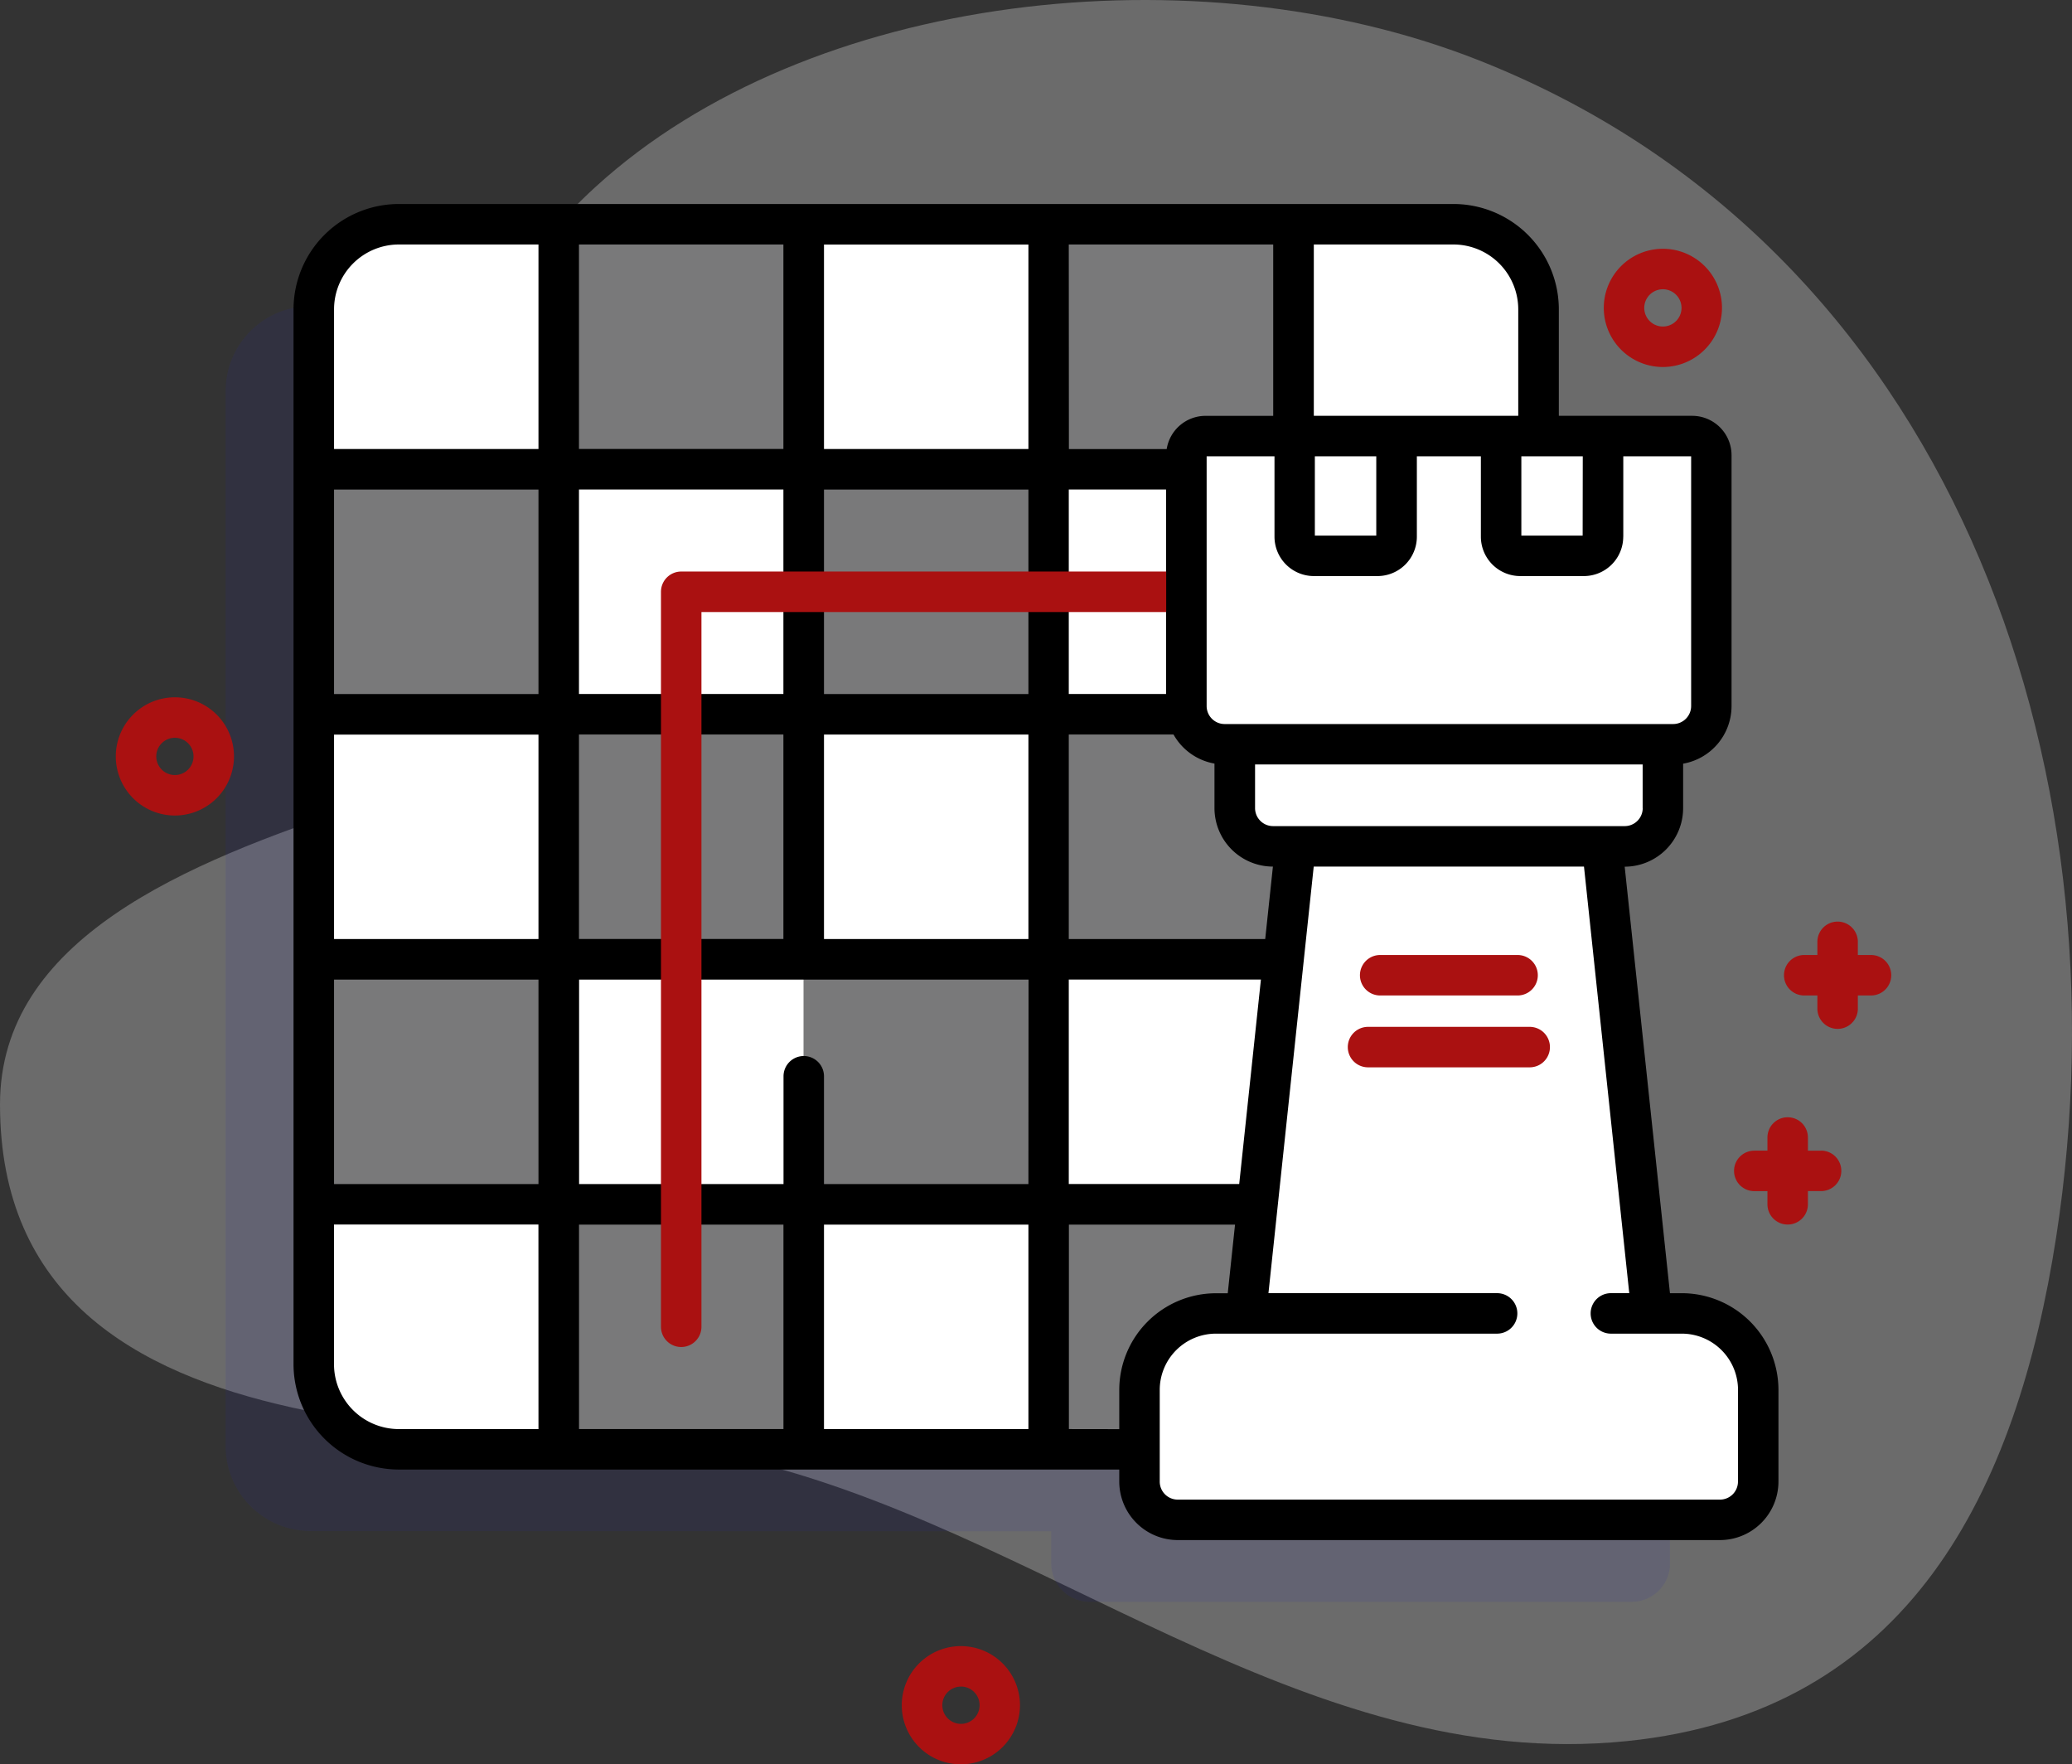
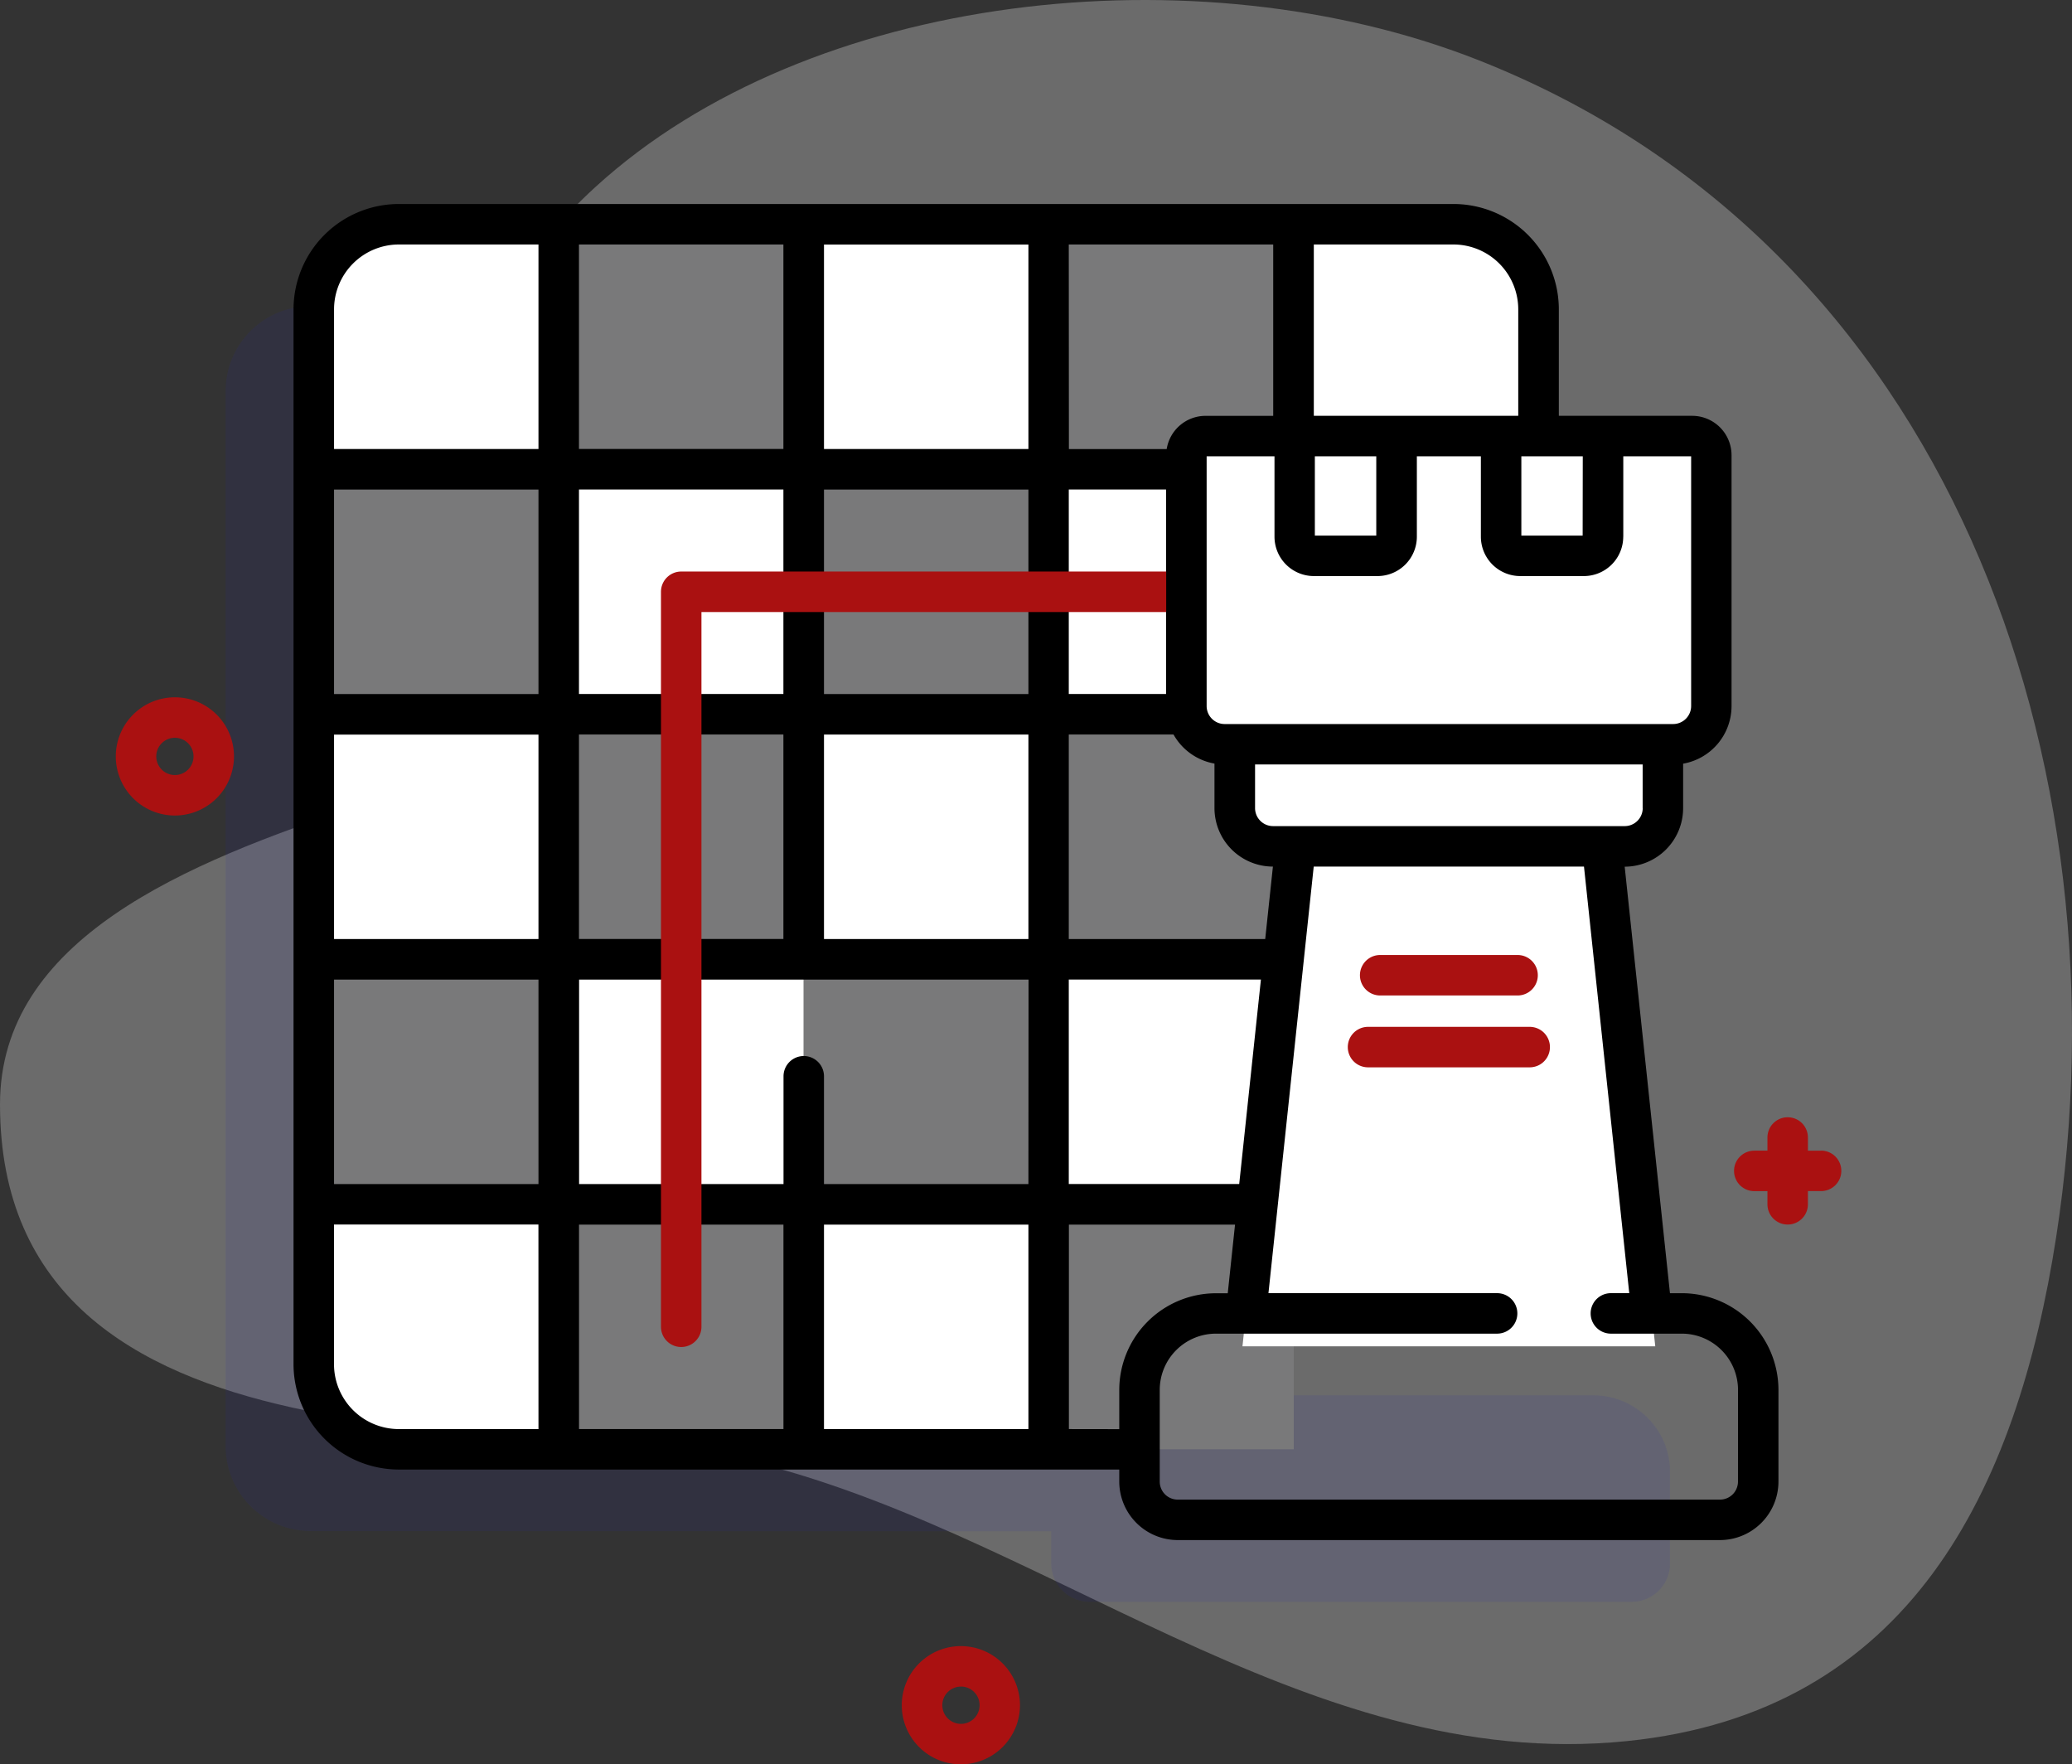
<svg xmlns="http://www.w3.org/2000/svg" width="90.206" height="76.797" viewBox="0 0 90.206 76.797">
  <rect x="0" y="0" width="90.206" height="76.797" fill="#333333" stroke="none" />
  <defs>
    <style>.a{opacity:0.3;fill:url(#a);}.a,.b{isolation:isolate;}.b{fill:#2b2ab5;opacity:0.11;}.c{fill:#fff;}.d{fill:#79797a;}.e{fill:#8695f9;}.f{fill:#f3d6e9;}.g{fill:#a11;}</style>
    <linearGradient id="a" x1="1.919" y1="14.867" x2="1.452" y2="15.728" gradientUnits="objectBoundingBox">
      <stop offset="0" stop-color="#ebebeb" />
      <stop offset="1" stop-color="#767676" />
    </linearGradient>
  </defs>
  <g transform="translate(0)">
    <path class="a" d="M64.276,40.637C52.1,35.874,35.244,37.684,25.927,46.189c-6.578,6.005-1.487,7.717,3,18.706C32.171,72.847,0,71.753,0,86.124c0,16.614,23.3,13.465,31.947,15.366,13.22,2.908,24.753,13.785,38.878,12.351,12.3-1.248,16.985-10.9,18.695-21.96C92.706,71.272,84.882,48.7,64.276,40.637Z" transform="translate(0 -38.054)" />
    <path class="b" d="M91.684,167.027v1.407a1.664,1.664,0,0,0,1.664,1.664h23.608a1.664,1.664,0,0,0,1.664-1.664V164.44a3.328,3.328,0,0,0-3.328-3.328h-16.9v-4.75h-32V113.7H59.438a3.7,3.7,0,0,0-3.7,3.7v45.918a3.7,3.7,0,0,0,3.7,3.7Z" transform="translate(-45.916 -100.375)" />
    <path class="c" d="M88.2,104.122H77.536V97.16a3.7,3.7,0,0,1,3.7-3.7H88.2v10.665Z" transform="translate(-63.876 -83.696)" />
    <path class="d" d="M138.069,93.457h10.665v10.665H138.069Z" transform="translate(-113.744 -83.696)" />
    <path class="c" d="M198.6,93.457h10.665v10.665H198.6Z" transform="translate(-163.611 -83.696)" />
    <path class="d" d="M259.13,93.455H269.8v10.666H259.13Z" transform="translate(-213.476 -83.694)" />
    <path class="c" d="M330.335,97.158v6.961H319.67V93.455h6.961A3.7,3.7,0,0,1,330.335,97.158Z" transform="translate(-263.349 -83.694)" />
    <path class="d" d="M77.536,153.989H88.2v10.665H77.536Z" transform="translate(-63.876 -133.563)" />
    <path class="c" d="M138.069,153.989h10.665v10.665H138.069Z" transform="translate(-113.744 -133.563)" />
    <path class="d" d="M198.6,153.989h10.665v10.665H198.6Z" transform="translate(-163.611 -133.563)" />
    <path class="c" d="M259.14,153.985H269.8v10.666H259.14Z" transform="translate(-213.484 -133.56)" />
    <path class="e" d="M319.666,153.995H330.33v10.664H319.666Z" transform="translate(-263.346 -133.568)" />
    <path class="d" d="M138.069,214.521h10.665v10.665H138.069Z" transform="translate(-113.744 -183.43)" />
    <path class="c" d="M77.536,214.521H88.2v10.665H77.536Z" transform="translate(-63.876 -183.43)" />
    <path class="c" d="M198.6,214.521h10.665v10.665H198.6Z" transform="translate(-163.611 -183.43)" />
    <path class="d" d="M259.13,214.525H269.8v10.664H259.13Z" transform="translate(-213.476 -183.434)" />
    <path class="f" d="M319.666,214.521h10.665v10.665H319.666Z" transform="translate(-263.346 -183.43)" />
    <path class="d" d="M77.536,275.055H88.2v10.664H77.536Z" transform="translate(-63.876 -233.299)" />
    <path class="c" d="M138.066,275.055h10.666v10.664H138.066Z" transform="translate(-113.741 -233.299)" />
    <path class="d" d="M198.6,275.054h10.665v10.665H198.6Z" transform="translate(-163.611 -233.298)" />
    <path class="c" d="M259.13,275.055H269.8v10.664H259.13Z" transform="translate(-213.476 -233.299)" />
    <path class="e" d="M319.666,275.054h10.665v10.665H319.666Z" transform="translate(-263.346 -233.298)" />
    <path class="c" d="M88.2,346.252H81.24a3.7,3.7,0,0,1-3.7-3.7v-6.962H88.2Z" transform="translate(-63.876 -283.166)" />
    <path class="d" d="M138.066,335.585h10.666v10.664H138.066Z" transform="translate(-113.741 -283.165)" />
    <path class="c" d="M198.6,335.586h10.665v10.665H198.6Z" transform="translate(-163.611 -283.165)" />
    <path class="d" d="M259.13,335.585H269.8v10.664H259.13Z" transform="translate(-213.476 -283.165)" />
-     <path class="f" d="M326.628,346.252h-6.962V335.587h10.665v6.962A3.7,3.7,0,0,1,326.628,346.252Z" transform="translate(-263.346 -283.166)" />
    <path class="c" d="M307.579,145.79h17.689v6.677H307.579Z" transform="translate(-253.389 -126.809)" />
    <path class="c" d="M324.991,260.745H307.02l2.086-19.65.411-3.86H322.5l.409,3.86Z" transform="translate(-252.928 -202.142)" />
    <path class="c" d="M323.767,217.88v3.494a1.664,1.664,0,0,1-1.663,1.663H306.795a1.664,1.664,0,0,1-1.665-1.663V217.88Z" transform="translate(-251.371 -186.197)" />
-     <path class="c" d="M306.853,371.531H283.245a1.664,1.664,0,0,1-1.664-1.664v-3.993a3.328,3.328,0,0,1,3.328-3.328h20.28a3.328,3.328,0,0,1,3.328,3.328v3.993A1.665,1.665,0,0,1,306.853,371.531Z" transform="translate(-231.971 -305.376)" />
    <path class="g" d="M342.908,275.759h-5.982a.881.881,0,0,1,0-1.762h5.982a.881.881,0,1,1,0,1.762Z" transform="translate(-276.839 -232.428)" />
    <path class="g" d="M340.965,293.512h-7.039a.881.881,0,1,1,0-1.762h7.039a.881.881,0,1,1,0,1.762Z" transform="translate(-274.368 -247.053)" />
    <path class="c" d="M316.021,146.622v10.919a1.664,1.664,0,0,1-1.664,1.664H294.833a1.664,1.664,0,0,1-1.664-1.664V146.622a.832.832,0,0,1,.832-.832h3.052a.832.832,0,0,1,.832.832v3.549a.832.832,0,0,0,.832.832h2.772a.832.832,0,0,0,.832-.832v-3.549a.832.832,0,0,1,.832-.832h2.885a.832.832,0,0,1,.832.832v3.549a.832.832,0,0,0,.832.832h2.772a.832.832,0,0,0,.832-.832v-3.549a.832.832,0,0,1,.832-.832h3.052a.832.832,0,0,1,.832.832Z" transform="translate(-241.517 -126.809)" />
    <g transform="translate(5.041 10.829)">
      <path class="g" d="M432.288,315.54h-.573v-.573a.881.881,0,1,0-1.762,0v.573h-.573a.881.881,0,1,0,0,1.762h.573v.573a.881.881,0,1,0,1.762,0V317.3h.573a.881.881,0,1,0,0-1.762Z" transform="translate(-358.047 -276.283)" />
-       <path class="g" d="M444.623,267.2h-.573v-.573a.881.881,0,0,0-1.762,0v.573h-.573a.881.881,0,1,0,0,1.762h.573v.573a.881.881,0,0,0,1.762,0v-.573h.573a.881.881,0,0,0,0-1.762Z" transform="translate(-368.208 -236.46)" />
      <path class="g" d="M31.189,215.473a2.573,2.573,0,1,1,2.573-2.573A2.576,2.576,0,0,1,31.189,215.473Zm0-3.384A.811.811,0,1,0,32,212.9.812.812,0,0,0,31.189,212.089Z" transform="translate(-28.616 -190.804)" />
      <path class="g" d="M225.431,449.886A2.573,2.573,0,1,1,228,447.313,2.576,2.576,0,0,1,225.431,449.886Zm0-3.384a.811.811,0,1,0,.811.811A.812.812,0,0,0,225.431,446.5Z" transform="translate(-188.636 -383.917)" />
-       <path class="g" d="M398.88,104.665a2.573,2.573,0,1,1,2.573-2.573A2.576,2.576,0,0,1,398.88,104.665Zm0-3.384a.811.811,0,1,0,.811.811A.812.812,0,0,0,398.88,101.281Z" transform="translate(-331.526 -99.519)" />
    </g>
    <path d="M132.974,135.865h-.514L130.489,117.3a2.548,2.548,0,0,0,2.544-2.545v-1.939a2.547,2.547,0,0,0,2.108-2.5V99.388a1.715,1.715,0,0,0-1.713-1.713h-5.806V93.039a4.589,4.589,0,0,0-4.584-4.584H77.12a4.589,4.589,0,0,0-4.584,4.584v45.918a4.589,4.589,0,0,0,4.584,4.584h31.365v.525a2.548,2.548,0,0,0,2.545,2.545h23.608a2.548,2.548,0,0,0,2.545-2.545v-3.994A4.213,4.213,0,0,0,132.974,135.865Zm-1.7-21.114a.784.784,0,0,1-.783.783H115.18a.784.784,0,0,1-.783-.783v-1.9h16.874v1.9Zm-.846-11.813v-3.5h2.954v10.87a.784.784,0,0,1-.783.783H113.072a.784.784,0,0,1-.783-.783V99.437h2.954v3.5a1.715,1.715,0,0,0,1.713,1.713h2.772a1.715,1.715,0,0,0,1.713-1.713v-3.5h2.787v3.5a1.715,1.715,0,0,0,1.713,1.713h2.772A1.715,1.715,0,0,0,130.426,102.938ZM117,102.889V99.437h2.674v3.451Zm11.659,0H125.99V99.437h2.674Zm-5.626-12.672a2.825,2.825,0,0,1,2.822,2.822v4.636h-8.9V90.217Zm-16.746,0h8.9v7.459H112.24a1.714,1.714,0,0,0-1.69,1.445h-4.258Zm0,10.665h4.235v8.9h-4.235Zm0,10.665h4.56a2.552,2.552,0,0,0,1.783,1.265v1.939a2.548,2.548,0,0,0,2.544,2.545l-.335,3.154h-8.552Zm0,10.665h8.365l-.945,8.9h-7.42ZM84.963,90.217h8.9v8.9h-8.9Zm0,10.665h8.9v8.9h-8.9Zm0,10.665h8.9v8.9h-8.9ZM83.2,141.78H77.12a2.825,2.825,0,0,1-2.822-2.822v-6.081h8.9Zm0-10.665H74.3v-8.9h8.9Zm0-10.665H74.3v-8.9h8.9Zm0-10.665H74.3v-8.9h8.9Zm0-10.665H74.3V93.039a2.825,2.825,0,0,1,2.822-2.822H83.2Zm10.665,42.66h-8.9v-8.9h8.9Zm10.665,0h-8.9v-8.9h8.9Zm0-10.665h-8.9v-4.692a.881.881,0,1,0-1.762,0v4.692h-8.9v-8.9h19.568Zm0-10.665h-8.9v-8.9h8.9Zm0-10.665h-8.9v-8.9h8.9Zm0-10.665h-8.9v-8.9h8.9Zm1.762,42.66v-8.9h7.233l-.317,2.988h-.514a4.213,4.213,0,0,0-4.209,4.209v1.706Zm29.129,2.287a.784.784,0,0,1-.783.783H111.03a.784.784,0,0,1-.783-.783v-3.994a2.45,2.45,0,0,1,2.447-2.447h12.241a.881.881,0,0,0,0-1.762H114.98l1.971-18.569h11.766l1.971,18.569h-.8a.881.881,0,1,0,0,1.762h3.088a2.45,2.45,0,0,1,2.447,2.447Z" transform="translate(-59.757 -79.575)" />
    <path class="g" d="M185.325,179.26v1.762H165.092v31.112a.881.881,0,0,1-1.762,0V180.141a.881.881,0,0,1,.881-.881Z" transform="translate(-134.554 -154.382)" />
  </g>
</svg>